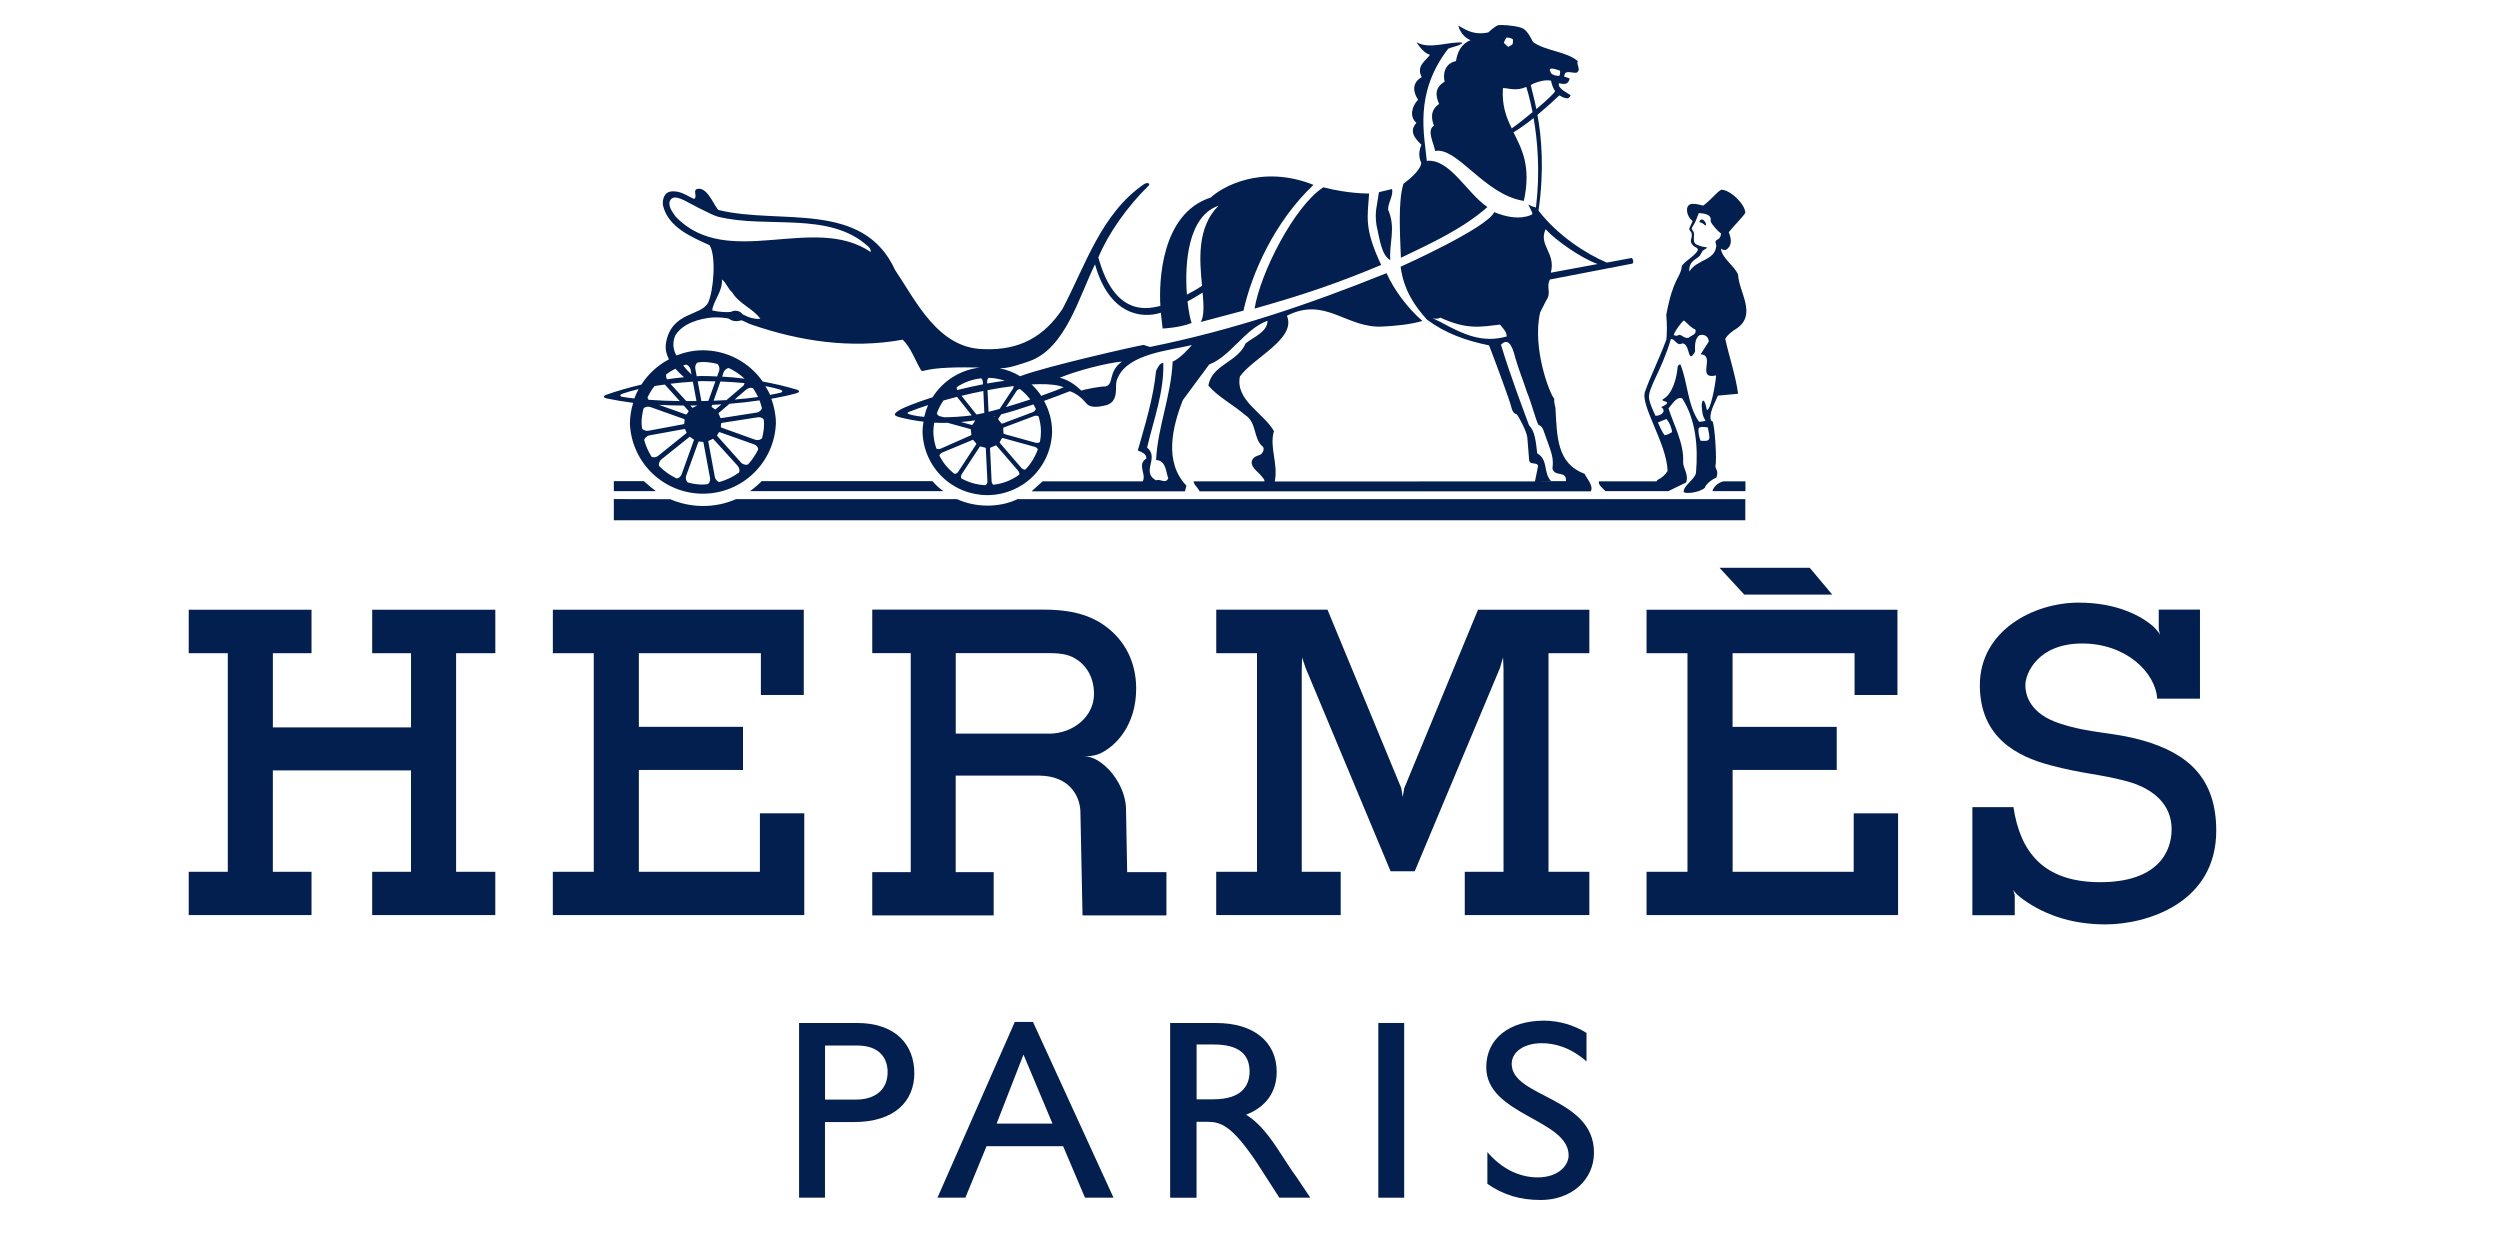
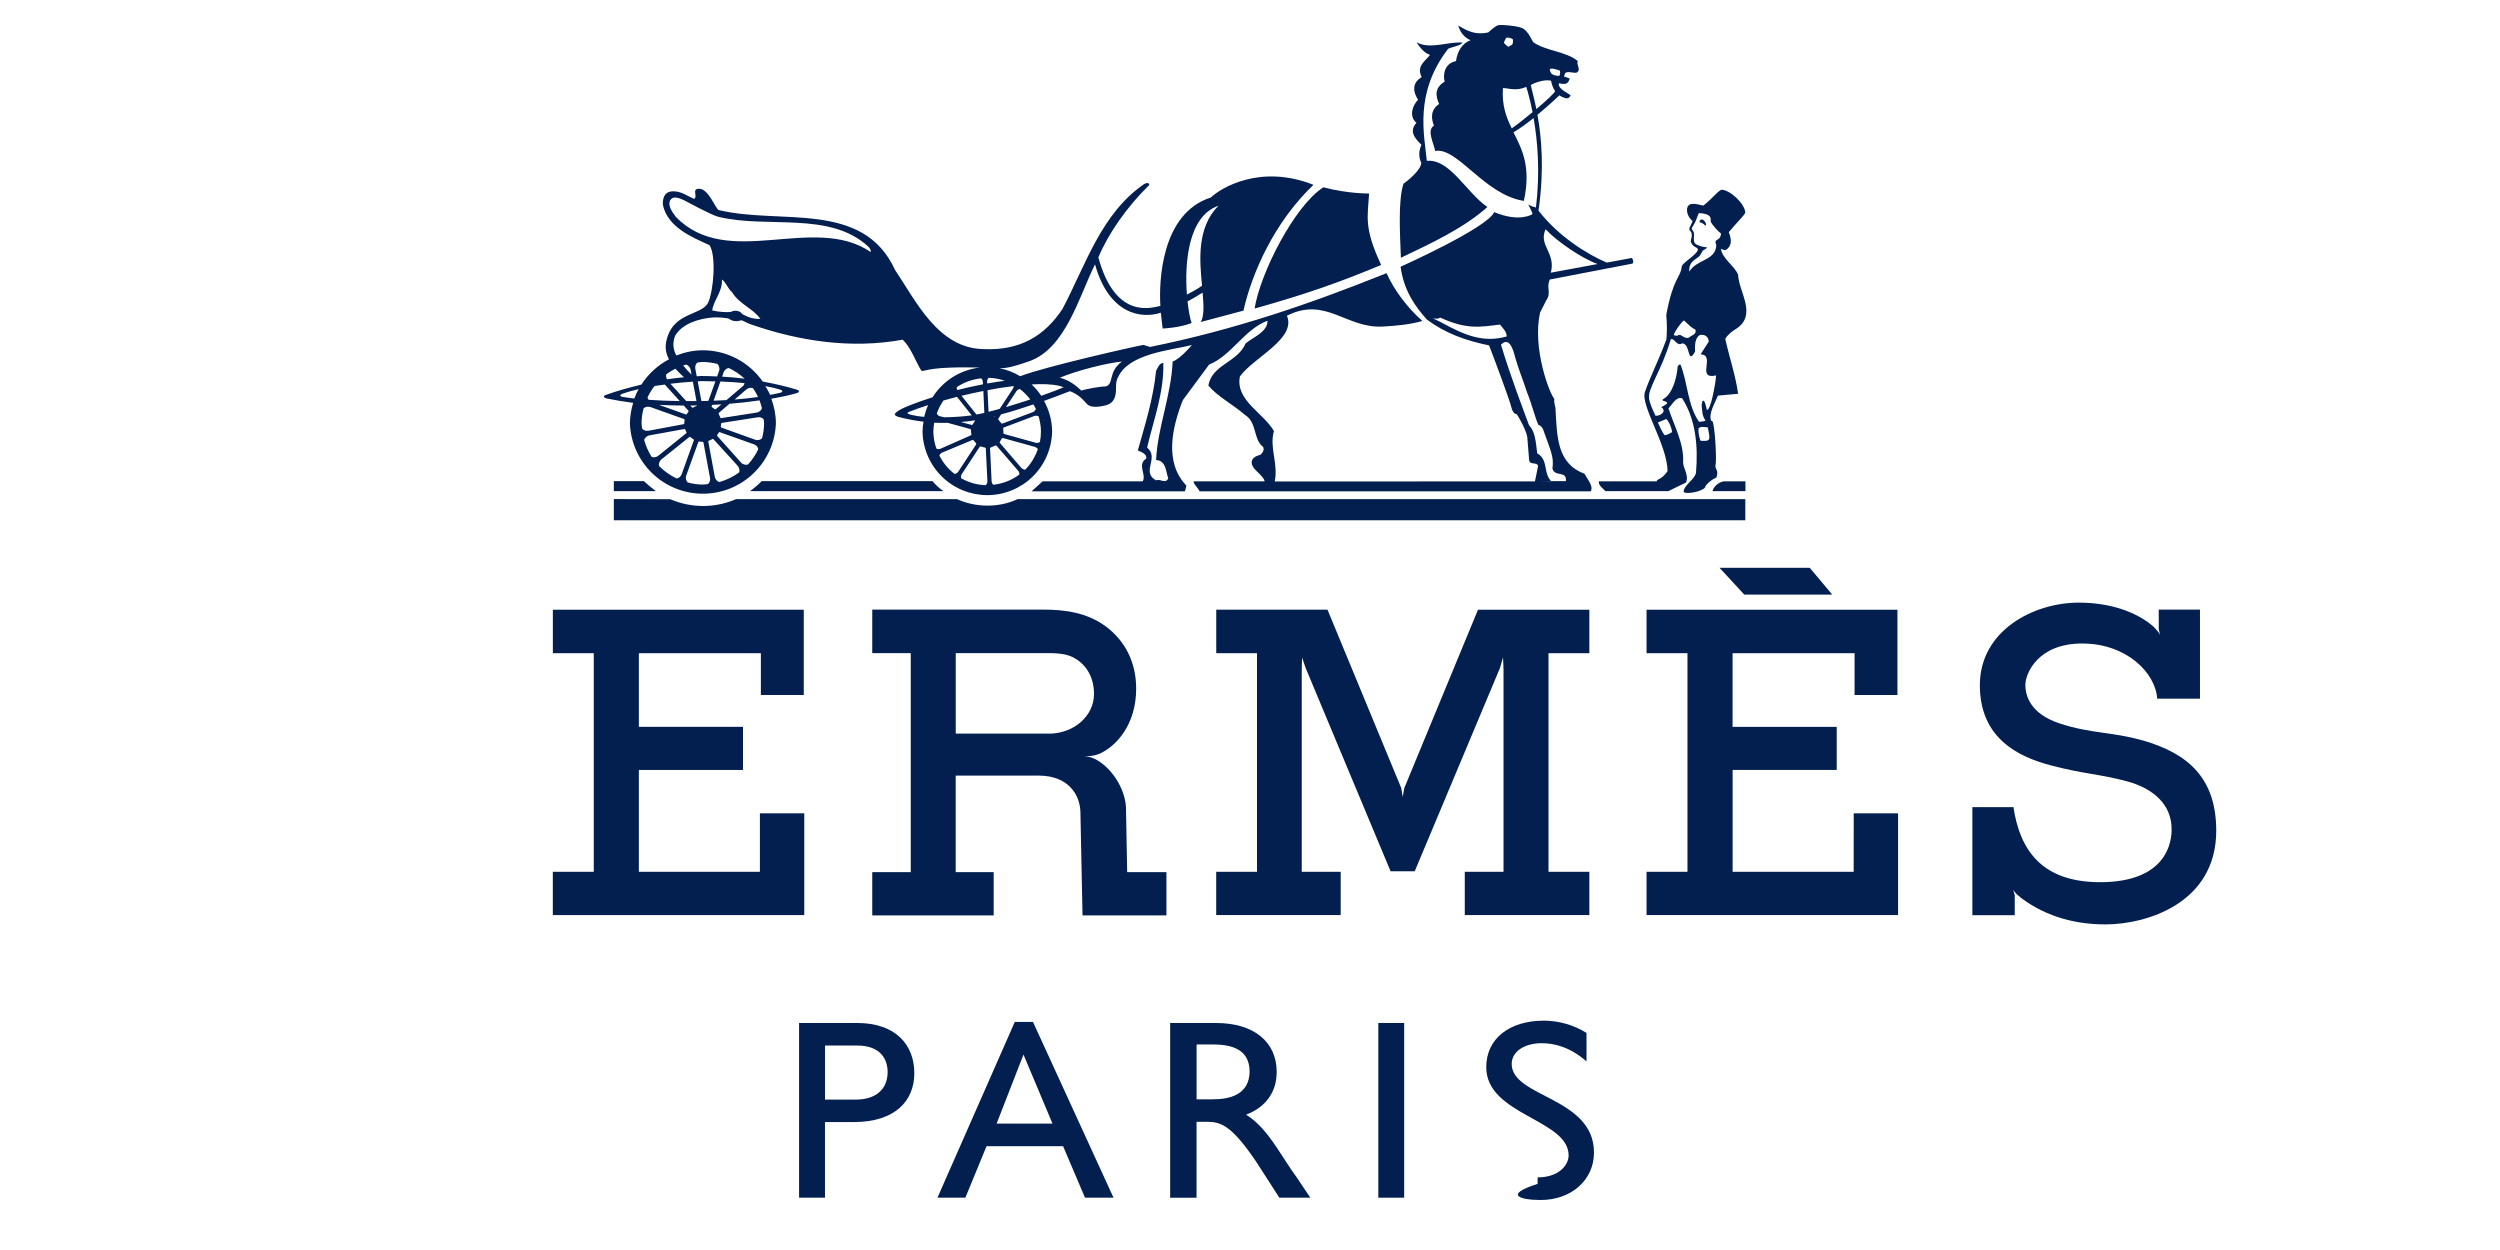
<svg xmlns="http://www.w3.org/2000/svg" width="100" height="50" viewBox="0 0 100 50" fill="none">
  <path d="M46.806 40.921V47.91H47.862V44.873H48.302C48.841 44.873 49.28 45.037 50.249 46.471L51.174 47.908H52.413L51.869 47.096C51.733 46.909 51.602 46.718 51.477 46.524C50.916 45.654 50.508 45.007 49.843 44.587C50.627 44.29 51.068 43.684 51.068 42.877C51.068 41.668 50.141 40.921 48.658 40.921H46.806ZM47.864 41.779H48.541C49.563 41.779 49.971 42.179 49.983 42.835C49.991 43.423 49.672 43.971 48.541 43.971L48.539 43.974H47.864L47.864 41.779Z" fill="#021F50" />
  <path d="M40.592 40.877L37.499 47.906H38.615L39.462 45.847H42.524L43.399 47.906H44.54L41.319 40.877H40.592ZM40.94 42.183L42.1 44.945H39.864L40.94 42.183Z" fill="#021F50" />
  <path d="M31.963 40.919V47.908H32.999V44.883H34.146C35.815 44.883 36.573 44.025 36.573 42.927C36.573 41.82 35.854 40.919 34.282 40.919H31.963ZM33.001 41.821H34.284C35.224 41.821 35.505 42.373 35.505 42.883C35.505 43.583 35.014 43.983 34.243 43.983H34.24H33.001L33.001 41.821Z" fill="#021F50" />
-   <path d="M60.468 42.559C60.468 42.065 60.971 41.728 61.672 41.728C62.189 41.728 62.815 41.892 63.46 42.456V41.316C62.95 40.999 62.362 40.83 61.762 40.826C60.366 40.826 59.45 41.551 59.45 42.69C59.45 44.606 62.745 44.77 62.745 46.216C62.745 46.604 62.354 47.095 61.505 47.095C60.755 47.095 60.054 46.735 59.495 46.084V47.354C60.132 47.794 60.799 48 61.627 48C62.855 48 63.759 47.199 63.759 46.104C63.763 43.88 60.468 43.902 60.468 42.559Z" fill="#021F50" />
+   <path d="M60.468 42.559C60.468 42.065 60.971 41.728 61.672 41.728C62.189 41.728 62.815 41.892 63.46 42.456V41.316C62.95 40.999 62.362 40.83 61.762 40.826C60.366 40.826 59.45 41.551 59.45 42.69C59.45 44.606 62.745 44.77 62.745 46.216C62.745 46.604 62.354 47.095 61.505 47.095V47.354C60.132 47.794 60.799 48 61.627 48C62.855 48 63.759 47.199 63.759 46.104C63.763 43.88 60.468 43.902 60.468 42.559Z" fill="#021F50" />
  <path d="M55.133 40.919H56.167V47.908H55.133V40.919Z" fill="#021F50" />
  <path d="M58.591 34.872V36.603H63.574V34.872H61.94V26.128H63.574V24.389H59.12L56.17 31.527L56.109 31.878L56.05 31.522L53.1 24.388H48.65V26.127H50.28V34.871H48.648V36.602H53.628V34.872H52.07V26.831L52.082 26.3L52.227 26.723L55.623 34.85H56.589L59.998 26.721L60.122 26.293L60.141 26.775V34.872" fill="#021F50" />
  <path d="M85.712 29.619C84.483 29.268 83.616 29.348 82.367 28.931C81.239 28.553 81.015 27.859 81.015 27.4C81.015 26.938 81.513 25.74 83.286 25.74C85.061 25.74 86.222 26.913 86.287 27.946L86.294 27.942V27.946H87.999V24.385H86.35V25.161L86.401 25.403C86.39 25.368 86.343 25.27 86.169 25.097C86.166 25.094 86.166 25.091 86.166 25.088C85.643 24.618 84.647 24.105 83.148 24.105C81.332 24.105 79.194 25.231 79.194 27.408C79.194 29.529 80.726 30.27 82.026 30.613C83.328 30.959 83.992 30.959 85.078 31.252C86.162 31.546 86.865 32.2 86.865 33.168C86.865 34.085 86.3 35.287 84.006 35.287C81.709 35.287 80.801 34.048 80.536 32.276L80.517 32.284H78.895V36.607H80.59V35.798L80.585 35.792L80.524 35.578C80.524 35.578 80.585 35.723 80.778 35.857L80.794 35.88C81.652 36.539 82.778 36.976 84.221 36.976C85.832 36.976 88.65 36.15 88.65 33.223C88.645 31.129 87.533 30.142 85.712 29.617V29.619Z" fill="#021F50" />
  <path d="M68.782 22.713L69.772 23.785H73.29L72.391 22.713H68.782ZM65.862 24.389V26.129H67.499V34.872H65.862V36.603H75.923V32.533H74.149L74.147 34.872H69.305V30.798H73.469V29.074H69.303V26.129H74.183V27.8H75.898V24.389H65.862Z" fill="#021F50" />
  <path d="M32.171 32.533H30.396V34.872H25.554V30.798H29.72V29.073H25.554V26.128H30.435V27.799H32.151V24.389H22.114V26.128H23.751V34.872H22.113V36.603H32.171" fill="#021F50" />
-   <path d="M14.887 26.128H16.441V29.097H10.915V26.128H12.461V24.389H7.549V26.128H9.112V34.872H7.549V36.603H12.461V34.872H10.914V30.815H16.44V34.872H14.887V36.603H19.812V34.872H18.244V26.128H19.813V24.389H14.888" fill="#021F50" />
  <path d="M34.89 24.384V26.125H36.43V34.886H34.89V36.617H39.747V34.884H38.228V31.025H41.586C42.744 31.039 43.192 31.801 43.216 32.455L43.301 36.615H46.657V34.886H45.087L45.041 32.377C45.041 31.66 44.561 30.814 43.904 30.417C43.744 30.319 43.563 30.261 43.376 30.245C43.536 30.254 43.752 30.242 43.955 30.158C43.962 30.155 43.968 30.153 43.975 30.153C44.641 29.857 45.447 28.997 45.447 27.545C45.447 26.472 44.987 25.606 44.203 25.036C43.469 24.505 42.599 24.384 41.731 24.384L34.89 24.384ZM38.23 26.125H41.749C42.113 26.125 42.568 26.112 42.922 26.292C43.354 26.512 43.76 26.985 43.76 27.759C43.76 28.652 42.941 29.347 41.949 29.347V29.345H38.23V26.125Z" fill="#021F50" />
  <path d="M37.297 19.246H30.462C30.439 19.293 30.126 19.563 29.999 19.645H37.732C37.572 19.53 37.426 19.396 37.297 19.246Z" fill="#021F50" />
  <path d="M24.553 20.811H69.812V19.965H40.703C39.959 20.32 39.016 20.303 38.28 19.965H29.442C28.607 20.332 27.646 20.329 26.809 19.968L24.553 19.963V20.809V20.811Z" fill="#021F50" />
  <path d="M69.819 19.253H68.945C68.702 19.3 68.522 19.506 68.502 19.645H69.818V19.252L69.819 19.253Z" fill="#021F50" />
  <path d="M24.553 19.246V19.645H26.233C26.067 19.52 25.907 19.387 25.754 19.246H24.553Z" fill="#021F50" />
  <path d="M60.108 1.001C60.018 0.999 59.949 1.001 59.915 1.012C59.782 1.059 59.527 1.299 59.527 1.299C59.006 1.408 58.692 1.239 58.333 1.021C58.333 1.021 58.41 1.433 58.82 1.607C58.458 1.755 58.298 2.061 58.239 2.444C57.741 2.546 57.722 3.041 57.787 3.266C57.379 3.51 57.42 3.832 57.564 4.159C57.2 4.404 57.254 4.758 57.358 5.027C57.052 5.215 57.359 5.736 57.406 6.041C58.284 5.86 59.38 7.798 60.955 8.036C61.251 6.653 60.88 5.976 60.539 5.293C60.795 5.144 61.072 4.938 61.343 4.722C61.5 5.597 61.613 6.865 61.437 8.314C61.425 8.302 61.414 8.294 61.407 8.282C61.308 8.282 61.209 8.215 61.129 8.183C61.145 8.23 61.326 8.518 61.29 8.571C61.29 8.571 60.78 8.909 59.768 8.484C59.498 9.116 56.024 10.669 56.024 10.669C56.153 11.628 56.61 12.266 57.08 12.786C57.826 13.338 58.622 13.621 59.563 13.816C59.761 14.326 60.398 16.025 60.456 16.297C60.52 16.57 60.672 16.571 60.672 16.571C60.763 16.693 61.059 17.234 61.092 17.493L61.166 18.409C61.197 18.619 61.472 18.46 61.524 18.639L61.398 19.256L50.99 19.259C51.136 18.53 50.765 17.892 50.958 17.243C50.539 16.515 49.404 16.012 49.597 15.056C50.149 14.294 51.864 13.55 51.477 12.629C53.036 11.838 53.858 13.159 55.335 13.061C55.85 13.033 56.425 12.977 56.896 12.838C56.313 12.333 55.755 11.59 55.462 10.926C52.366 12.172 49.356 13.198 46 13.878L45.74 13.796C45.485 13.834 41.788 14.667 40.807 15.049C40.55 14.894 40.268 14.785 39.974 14.727H40.059C40.373 14.727 40.853 14.559 41.193 14.441C42.629 13.916 43.157 11.873 43.801 10.573C44.365 12.594 45.674 12.759 46.434 12.508L46.505 13.141C46.505 13.141 47.168 13.118 47.666 12.919C47.616 12.799 47.548 12.477 47.501 12.056C47.803 11.899 47.967 11.784 48.105 11.704C48.146 12.184 48.175 12.636 48.031 12.88L49.739 12.425C50.068 10.948 50.961 8.893 52.539 7.394C50.42 6.551 48.834 7.515 48.431 7.901C46.436 8.538 46.355 11.29 46.415 12.237C46.07 12.305 44.62 12.808 43.934 10.297C44.333 9.334 45.093 8.261 45.945 7.426C46.019 7.363 45.931 7.266 45.761 7.366C44.049 8.541 43.422 10.61 42.501 12.356C41.78 13.441 40.806 14.028 39.345 13.965C37.521 13.937 36.639 12.035 35.803 10.8C34.522 7.995 31.208 9.001 28.745 8.401C28.607 8.331 28.334 7.519 27.941 7.55C27.663 7.571 27.924 7.86 27.765 7.956C27.456 7.827 27.195 7.6 26.807 7.664C26.564 7.714 26.498 7.971 26.516 8.199C26.71 9.09 27.666 9.482 28.38 9.806C28.654 10.215 28.55 11.628 28.322 12.113C28.029 12.654 26.874 12.46 26.642 13.699C26.598 13.951 26.654 14.168 26.757 14.374C26.308 14.61 25.929 14.958 25.655 15.384C25.165 15.502 24.685 15.635 24.239 15.795C24.121 15.837 24.123 15.904 24.276 15.94C24.618 16.01 24.971 16.069 25.327 16.114C25.245 16.379 25.201 16.654 25.196 16.931C25.223 17.687 25.542 18.403 26.087 18.929C26.631 19.454 27.358 19.748 28.115 19.748C28.871 19.749 29.599 19.456 30.143 18.93C30.688 18.405 31.008 17.69 31.036 16.933C31.036 16.588 30.965 16.259 30.854 15.951C31.19 15.892 31.521 15.823 31.846 15.733C31.999 15.692 31.991 15.623 31.871 15.586C31.439 15.453 30.978 15.349 30.508 15.262C30.24 14.877 29.882 14.562 29.466 14.344C29.05 14.126 28.588 14.012 28.118 14.011C27.742 14.011 27.387 14.089 27.06 14.218C27.055 14.216 27.051 14.209 27.048 14.206C26.982 14.087 26.944 13.953 26.937 13.816C26.931 13.679 26.956 13.542 27.012 13.417C27.309 12.933 27.969 12.744 28.511 12.698C28.693 12.689 29.129 12.709 29.176 12.76C29.282 12.845 29.464 12.877 29.658 12.809C29.844 12.879 29.892 12.933 30.104 12.999C31.965 13.634 34.026 13.969 36.108 13.587C36.434 13.895 36.615 14.436 36.843 14.81C36.904 14.904 36.976 14.74 38.002 14.705C38.364 14.69 38.809 14.693 39.196 14.702C38.397 14.794 37.71 15.242 37.302 15.891C36.66 16.096 36.166 16.29 35.98 16.403C35.752 16.541 35.71 16.617 35.98 16.688C36.307 16.774 36.623 16.828 36.94 16.867C36.918 16.996 36.901 17.129 36.901 17.264C36.914 17.942 37.193 18.589 37.677 19.064C38.162 19.539 38.813 19.805 39.492 19.805C40.171 19.805 40.822 19.539 41.307 19.064C41.791 18.589 42.07 17.942 42.084 17.264C42.084 16.817 41.961 16.402 41.762 16.036C42.089 15.918 42.431 15.789 42.795 15.648C43.077 15.75 43.27 15.918 43.472 16.153C43.637 16.339 44.009 16.267 44.23 16.213C44.588 16.119 44.643 15.833 44.641 15.508C44.641 15.36 44.648 15.214 44.719 15.097C45.138 14.142 46.815 14.014 47.675 13.802C47.675 13.802 47.225 14.344 46.906 14.463C46.842 15.858 46.308 17.072 46.243 18.402C46.648 18.419 46.632 18.874 46.73 19.132C46.617 19.377 46.42 19.133 46.243 19.215C45.627 18.874 46.388 18.324 45.885 17.902C46.143 16.786 46.567 15.697 46.532 14.514C46.371 14.53 46.31 14.708 46.243 14.838C46.129 15.958 45.804 16.98 45.513 18.017C45.642 18.081 45.87 18.145 45.855 18.34C45.465 18.584 45.87 18.974 45.708 19.252H41.705L41.262 19.654H47.398L47.457 19.426C46.552 18.486 46.893 17.076 47.313 16.006L48.366 14.581C49.242 14.24 49.777 13.17 50.701 12.829C50.701 13.284 50.132 13.479 49.824 13.738C49.502 14.5 48.48 14.579 48.334 15.423C48.722 15.877 49.304 16.169 49.792 16.591C50.295 16.9 50.113 17.548 50.519 17.872C50.585 17.97 50.52 18.115 50.405 18.196C49.978 18.298 49.991 18.587 50.248 18.827C50.413 18.98 50.6 19.179 50.579 19.254H47.746C47.746 19.383 47.863 19.433 47.987 19.654H63.631C63.748 19.433 63.492 19.171 63.383 18.953C62.278 18.536 62.284 17.493 62.219 16.341C62.231 16.294 62.157 16.184 62.169 15.946C62.004 15.791 61.276 13.943 61.606 12.496L61.847 12.021C62.074 11.696 61.833 11.521 61.994 11.181L65.293 10.545C65.352 10.515 65.335 10.379 65.272 10.318L64.272 10.504C63.476 10.169 62.309 9.429 61.54 8.424C61.778 6.795 61.66 5.474 61.498 4.593C61.98 4.193 62.373 3.815 62.373 3.815C62.706 4.015 62.777 3.921 62.823 3.813C62.77 3.751 62.278 3.542 62.359 3.328C62.671 3.41 62.74 3.314 62.789 3.14L62.568 3.062H62.561L62.598 2.945C62.661 2.816 62.953 2.939 63.066 2.906C63.263 2.786 63.044 2.604 63.11 2.442C62.651 2.054 61.825 2.043 61.324 1.682C61.169 1.393 61.105 1.272 60.943 1.154C60.818 1.066 60.377 1.007 60.108 1.001ZM60.303 1.503C60.376 1.505 60.472 1.541 60.502 1.563C60.541 1.592 60.509 1.711 60.507 1.751C60.507 1.791 60.328 1.875 60.328 1.875C60.328 1.875 60.16 1.745 60.163 1.705L60.153 1.703C60.181 1.637 60.213 1.572 60.25 1.51C60.256 1.508 60.265 1.507 60.273 1.506C60.282 1.504 60.292 1.503 60.303 1.503ZM62.05 2.743C62.133 2.733 62.302 2.797 62.375 2.816C62.425 2.828 62.407 2.933 62.382 3.027C62.26 3.053 62.069 2.987 62.043 2.922C62.008 2.852 61.959 2.778 62.026 2.747C62.033 2.745 62.042 2.744 62.05 2.743ZM61.87 3.213C61.934 3.211 61.994 3.216 62.043 3.229C62.066 3.367 62.122 3.525 62.203 3.643C62.201 3.706 61.855 4.025 61.455 4.363C61.356 3.873 61.256 3.538 61.232 3.404C61.356 3.316 61.644 3.221 61.87 3.213ZM61.051 3.475C61.051 3.475 61.178 3.858 61.303 4.485C60.998 4.74 60.682 4.989 60.47 5.135C60.249 4.688 60.07 4.214 60.117 3.523C60.331 3.52 60.641 3.661 61.051 3.475ZM27.014 7.901C27.13 7.904 27.263 7.965 27.354 8.006C27.477 8.071 28.448 8.595 28.713 8.667C30.675 9.156 33.155 8.435 34.711 9.845C34.787 9.916 34.844 9.984 34.828 10.081C32.544 8.525 29.104 10.825 27.03 8.67C26.884 8.475 26.669 8.178 26.835 7.974C26.881 7.918 26.945 7.899 27.014 7.901ZM48.738 8.229C47.871 9.101 47.981 10.404 48.082 11.429C47.882 11.575 47.636 11.695 47.476 11.785C47.382 10.527 47.517 8.652 48.738 8.229ZM61.825 9.17C62.248 9.632 63.258 10.332 63.904 10.561L62.033 10.908C62.245 10.114 61.524 9.812 61.825 9.17ZM28.876 11.183H28.878C29.04 11.281 29.103 11.54 29.282 11.686C29.573 12.172 30.124 12.335 30.416 12.756C30.317 12.763 30.218 12.755 30.122 12.733C29.932 12.695 29.857 12.64 29.697 12.57C29.613 12.432 29.401 12.386 29.234 12.476C29.101 12.499 28.732 12.48 28.488 12.416C28.535 12.026 28.911 11.653 28.876 11.183ZM57.608 12.703C58.669 13.192 59.205 13.079 60 12.983C60.114 13.129 60.268 13.264 60.268 13.458C59.296 13.734 58.541 13.377 57.665 12.905L57.667 12.902C56.998 12.566 57.414 12.849 57.608 12.703ZM60.245 13.678C60.386 13.681 60.505 13.876 60.612 14.314C60.762 14.829 60.942 15.255 61.078 15.685C61.26 16.117 61.397 16.692 61.535 16.995C61.535 16.995 61.658 17.018 61.726 17.181C62.067 18.133 62.155 18.286 62.098 18.74C62.18 19.096 62.681 18.805 62.635 19.245H61.572L62.04 19.24C61.718 18.899 61.945 18.394 61.489 18.134C61.427 17.619 61.398 17.255 61.161 17.009C60.973 16.497 60.426 15.072 60.039 13.789C60.112 13.716 60.181 13.677 60.245 13.678ZM44.88 14.461C44.306 14.875 44.576 15.362 44.221 15.46C44.091 15.441 43.369 15.573 43.257 15.625C43.013 15.398 42.765 15.207 42.391 15.108C43.102 14.817 44.231 14.527 44.88 14.461ZM28.084 14.479C28.092 14.479 28.1 14.479 28.109 14.479C28.313 14.479 28.508 14.511 28.699 14.558V14.56C28.742 14.592 28.802 14.718 28.765 14.835L28.685 15.058C28.468 15.049 28.253 15.037 28.035 15.04C27.979 15.04 27.925 15.051 27.868 15.051L27.813 14.751C27.792 14.612 27.856 14.523 27.905 14.5C27.966 14.495 28.024 14.482 28.084 14.479ZM27.443 14.583C27.496 14.589 27.598 14.669 27.625 14.789L27.659 14.98C27.539 14.869 27.428 14.749 27.328 14.62L27.443 14.583ZM29.151 14.723C29.155 14.723 29.157 14.725 29.16 14.725C29.388 14.835 29.6 14.976 29.785 15.148C29.486 15.109 29.186 15.081 28.885 15.065L28.944 14.895C28.993 14.77 29.096 14.722 29.151 14.723ZM27.016 14.748C27.117 14.863 27.234 14.977 27.361 15.09C27.133 15.111 26.906 15.137 26.681 15.173C26.634 15.081 26.632 14.997 26.658 14.966C26.77 14.884 26.889 14.812 27.016 14.748ZM39.474 15.108C39.479 15.108 39.484 15.108 39.49 15.108L39.517 15.111H39.465C39.467 15.111 39.471 15.109 39.474 15.108ZM39.556 15.113C39.78 15.119 39.992 15.162 40.192 15.23C39.957 15.261 39.725 15.298 39.487 15.34L39.485 15.258C39.483 15.208 39.519 15.121 39.556 15.113ZM39.239 15.134H39.244C39.279 15.148 39.313 15.223 39.313 15.269L39.32 15.372C38.967 15.441 38.621 15.517 38.289 15.602C38.268 15.559 38.258 15.506 38.276 15.483C38.557 15.291 38.887 15.174 39.239 15.134ZM28.042 15.244C28.236 15.244 28.426 15.251 28.616 15.255L28.336 16.034H28.334C28.241 16.036 28.152 16.041 28.061 16.043H28.056L27.909 15.255C27.956 15.253 27.997 15.247 28.042 15.244ZM28.816 15.26C29.152 15.272 29.478 15.294 29.782 15.324C29.768 15.365 29.756 15.408 29.723 15.441H29.72L29.059 16.004C28.89 16.015 28.718 16.022 28.545 16.029L28.816 15.26ZM27.714 15.267L27.859 16.043C27.724 16.045 27.588 16.045 27.45 16.043L26.817 15.35C27.108 15.314 27.405 15.287 27.714 15.267ZM41.565 15.366C41.982 15.36 42.322 15.398 42.545 15.49C42.422 15.548 42.093 15.676 41.65 15.832C41.539 15.665 41.41 15.513 41.264 15.377C41.368 15.371 41.468 15.367 41.565 15.366ZM26.592 15.382L27.191 16.043C26.758 16.039 26.34 16.019 25.944 15.992C25.914 15.95 25.897 15.91 25.905 15.887C25.982 15.727 26.074 15.58 26.181 15.441C26.314 15.418 26.453 15.399 26.592 15.382ZM40.55 15.441C40.547 15.477 40.536 15.512 40.52 15.545L39.988 16.353C39.83 16.4 39.686 16.437 39.542 16.472L39.501 15.607C39.861 15.538 40.213 15.481 40.55 15.441ZM30.613 15.444C30.834 15.486 31.036 15.531 31.208 15.584L31.21 15.586C31.302 15.616 31.333 15.676 31.217 15.708C31.095 15.741 30.945 15.766 30.804 15.795C30.751 15.67 30.681 15.558 30.613 15.444ZM30.026 15.513C30.077 15.51 30.116 15.527 30.131 15.545H30.134C30.206 15.65 30.265 15.764 30.322 15.88C30.028 15.923 29.714 15.955 29.385 15.981L29.851 15.581C29.91 15.534 29.974 15.515 30.026 15.513ZM40.784 15.563C40.79 15.563 40.795 15.562 40.8 15.563C40.953 15.683 41.094 15.822 41.211 15.979C40.894 16.084 40.565 16.185 40.238 16.284L40.663 15.639C40.683 15.605 40.743 15.566 40.784 15.563ZM25.543 15.565C25.478 15.686 25.421 15.811 25.373 15.94C25.205 15.92 25.032 15.9 24.891 15.873C24.771 15.852 24.8 15.784 24.891 15.751C25.074 15.685 25.296 15.624 25.543 15.565ZM39.334 15.639L39.373 16.516C39.255 16.544 39.158 16.562 39.058 16.58L38.461 15.832C38.751 15.761 39.042 15.696 39.334 15.639ZM38.28 15.873L38.868 16.614L38.84 16.619C38.459 16.666 38.103 16.688 37.766 16.692L37.589 16.647V16.649C37.542 16.635 37.472 16.572 37.474 16.532C37.541 16.349 37.627 16.176 37.738 16.02C37.915 15.969 38.098 15.92 38.28 15.873ZM30.381 16.015C30.42 16.115 30.448 16.217 30.476 16.323C30.473 16.38 30.394 16.479 30.273 16.502L28.85 16.724C28.842 16.726 28.833 16.724 28.826 16.72C28.818 16.716 28.812 16.709 28.809 16.701C28.794 16.652 28.774 16.605 28.749 16.559C28.738 16.544 28.743 16.529 28.756 16.513L29.179 16.151C29.583 16.12 29.984 16.074 30.381 16.015ZM28.857 16.176L28.634 16.364C28.623 16.376 28.603 16.381 28.589 16.369C28.556 16.34 28.521 16.314 28.483 16.293C28.464 16.284 28.46 16.269 28.467 16.249L28.485 16.194L28.857 16.176ZM41.338 16.176C41.372 16.234 41.406 16.293 41.434 16.353C41.434 16.394 41.37 16.459 41.326 16.477L41.409 16.449L40.089 16.945C40.075 16.951 40.055 16.934 40.045 16.922C40.016 16.882 39.985 16.844 39.951 16.807C39.936 16.796 39.925 16.762 39.931 16.748L40.045 16.575C40.447 16.47 40.879 16.334 41.338 16.176ZM26.36 16.194C26.689 16.213 27.019 16.222 27.349 16.222L27.53 16.422C27.542 16.433 27.548 16.46 27.537 16.474C27.508 16.509 27.497 16.52 27.473 16.564C27.465 16.58 27.444 16.582 27.425 16.575L26.36 16.194ZM37.125 16.203C37.058 16.354 37.007 16.512 36.967 16.674C36.769 16.659 36.572 16.626 36.379 16.575V16.573C36.264 16.538 36.292 16.504 36.361 16.474C36.593 16.383 36.853 16.291 37.125 16.203ZM27.875 16.217V16.22C27.871 16.224 27.873 16.233 27.866 16.236C27.817 16.253 27.77 16.277 27.726 16.304C27.709 16.316 27.691 16.308 27.68 16.295L27.613 16.222C27.7 16.22 27.789 16.221 27.875 16.217ZM25.905 16.268C25.941 16.265 25.978 16.269 26.015 16.281L27.358 16.761C27.374 16.766 27.389 16.783 27.386 16.8C27.377 16.844 27.373 16.889 27.372 16.933C27.372 16.952 27.359 16.962 27.342 16.968L25.937 17.23C25.799 17.249 25.703 17.182 25.683 17.135C25.677 17.065 25.662 16.999 25.662 16.929C25.662 16.725 25.693 16.529 25.742 16.339C25.761 16.309 25.827 16.274 25.905 16.268ZM41.425 16.628C41.469 16.625 41.522 16.634 41.544 16.656C41.599 16.848 41.638 17.048 41.638 17.259C41.638 17.4 41.623 17.542 41.597 17.677C41.573 17.71 41.48 17.723 41.434 17.712L40.16 17.358C40.145 17.355 40.137 17.329 40.137 17.312C40.137 17.311 40.137 17.311 40.137 17.31C40.137 17.309 40.137 17.308 40.137 17.307C40.137 17.307 40.137 17.306 40.137 17.305C40.137 17.304 40.137 17.303 40.137 17.303C40.137 17.302 40.137 17.301 40.137 17.3C40.137 17.3 40.137 17.299 40.137 17.298C40.137 17.297 40.137 17.296 40.137 17.296C40.137 17.295 40.137 17.294 40.137 17.293C40.137 17.293 40.137 17.292 40.137 17.291C40.137 17.29 40.137 17.289 40.137 17.289C40.137 17.288 40.137 17.287 40.137 17.286C40.137 17.285 40.137 17.285 40.137 17.284C40.137 17.283 40.137 17.282 40.137 17.282C40.137 17.281 40.137 17.28 40.137 17.279C40.137 17.278 40.137 17.278 40.137 17.277C40.137 17.276 40.137 17.275 40.137 17.274C40.136 17.274 40.136 17.273 40.135 17.272C40.135 17.271 40.135 17.271 40.135 17.27C40.135 17.269 40.135 17.268 40.135 17.267C40.135 17.267 40.135 17.266 40.135 17.265C40.135 17.264 40.135 17.264 40.135 17.263C40.135 17.262 40.135 17.261 40.135 17.26C40.135 17.26 40.135 17.259 40.135 17.258C40.135 17.257 40.135 17.256 40.135 17.256C40.135 17.255 40.135 17.254 40.135 17.253C40.135 17.253 40.135 17.252 40.135 17.251C40.135 17.25 40.135 17.249 40.135 17.249C40.135 17.248 40.135 17.247 40.135 17.246C40.135 17.245 40.135 17.245 40.135 17.244C40.135 17.243 40.135 17.242 40.135 17.242C40.135 17.241 40.135 17.24 40.135 17.239C40.135 17.238 40.135 17.238 40.135 17.237C40.135 17.236 40.135 17.235 40.135 17.235C40.135 17.234 40.135 17.233 40.135 17.232C40.135 17.231 40.135 17.231 40.135 17.23C40.134 17.227 40.133 17.225 40.132 17.223C40.132 17.222 40.132 17.221 40.132 17.221C40.132 17.22 40.132 17.219 40.132 17.218C40.132 17.217 40.132 17.217 40.132 17.216C40.132 17.215 40.132 17.214 40.132 17.213C40.132 17.213 40.132 17.212 40.132 17.211C40.132 17.21 40.132 17.21 40.132 17.209C40.132 17.208 40.132 17.207 40.132 17.206C40.132 17.206 40.132 17.205 40.132 17.204C40.132 17.203 40.132 17.203 40.132 17.202C40.132 17.199 40.131 17.197 40.13 17.195C40.13 17.194 40.13 17.193 40.13 17.192C40.13 17.192 40.13 17.191 40.13 17.19C40.13 17.189 40.13 17.189 40.13 17.188C40.13 17.187 40.13 17.186 40.13 17.185C40.13 17.185 40.13 17.184 40.13 17.183C40.13 17.182 40.13 17.181 40.13 17.181C40.13 17.18 40.13 17.179 40.13 17.178C40.129 17.178 40.128 17.177 40.128 17.176C40.128 17.175 40.128 17.174 40.128 17.174C40.128 17.173 40.128 17.172 40.128 17.171C40.128 17.171 40.128 17.17 40.128 17.169C40.128 17.168 40.128 17.167 40.128 17.167C40.128 17.166 40.128 17.165 40.128 17.164C40.128 17.163 40.128 17.163 40.128 17.162C40.124 17.145 40.132 17.109 40.146 17.102L41.386 16.635C41.397 16.631 41.41 16.629 41.425 16.628ZM39.797 16.646L39.793 16.653C39.786 16.665 39.756 16.666 39.74 16.66L39.797 16.646ZM30.333 16.69C30.459 16.683 30.538 16.744 30.551 16.789C30.554 16.836 30.563 16.884 30.563 16.931C30.563 17.134 30.533 17.331 30.485 17.521H30.482C30.464 17.566 30.342 17.632 30.216 17.592L28.86 17.105C28.844 17.101 28.83 17.082 28.832 17.064C28.839 17.02 28.843 16.998 28.843 16.949C28.843 16.931 28.861 16.921 28.878 16.915L30.308 16.692C30.317 16.691 30.325 16.691 30.333 16.69ZM39.001 16.814C38.998 16.822 39.001 16.83 38.996 16.837C38.968 16.877 38.943 16.919 38.92 16.963C38.913 16.979 38.885 17 38.868 16.998L38.438 16.881C38.621 16.862 38.808 16.847 39.001 16.814ZM37.373 16.908C37.547 16.918 37.726 16.916 37.906 16.913L38.817 17.163C38.829 17.166 38.838 17.192 38.838 17.209C38.838 17.244 38.846 17.337 38.856 17.379C38.856 17.395 38.843 17.41 38.829 17.415L37.612 17.953C37.567 17.97 37.481 17.969 37.454 17.939C37.378 17.722 37.338 17.494 37.334 17.264C37.334 17.142 37.35 17.024 37.369 16.91L37.373 16.908ZM27.372 17.161C27.381 17.159 27.389 17.16 27.397 17.165C27.404 17.169 27.41 17.175 27.413 17.184C27.427 17.224 27.433 17.242 27.459 17.285C27.468 17.301 27.463 17.316 27.448 17.331L26.334 18.228C26.215 18.319 26.086 18.298 26.057 18.262C25.93 18.057 25.832 17.834 25.767 17.601C25.772 17.549 25.853 17.442 25.974 17.415L27.372 17.161ZM28.77 17.285C28.778 17.283 28.787 17.285 28.795 17.289L30.159 17.773C30.3 17.829 30.336 17.94 30.324 17.985C30.218 18.201 30.082 18.401 29.92 18.579H29.915C29.872 18.606 29.733 18.596 29.645 18.506L28.694 17.443C28.683 17.431 28.677 17.408 28.69 17.392C28.714 17.364 28.735 17.334 28.752 17.301C28.756 17.292 28.762 17.287 28.77 17.285ZM27.59 17.473C27.599 17.472 27.605 17.475 27.613 17.482C27.645 17.511 27.697 17.548 27.739 17.572C27.757 17.581 27.762 17.596 27.753 17.617L27.271 18.958C27.219 19.093 27.11 19.146 27.062 19.137C26.803 19.014 26.567 18.847 26.364 18.643C26.34 18.601 26.359 18.456 26.456 18.375L27.567 17.486C27.573 17.478 27.582 17.474 27.59 17.473ZM40.107 17.521C40.11 17.521 40.112 17.521 40.114 17.521L41.395 17.875C41.435 17.886 41.5 17.93 41.514 17.969C41.405 18.274 41.238 18.555 41.014 18.781C40.979 18.802 40.891 18.757 40.858 18.721L39.992 17.714C39.981 17.704 39.99 17.679 39.999 17.663C40.023 17.629 40.043 17.593 40.061 17.555C40.069 17.542 40.09 17.524 40.107 17.521ZM28.508 17.555C28.521 17.553 28.534 17.562 28.543 17.572L29.5 18.625C29.594 18.736 29.591 18.862 29.56 18.901C29.325 19.072 29.059 19.201 28.772 19.282C28.721 19.275 28.621 19.195 28.593 19.077L28.334 17.675C28.329 17.657 28.337 17.634 28.355 17.627C28.404 17.611 28.451 17.589 28.494 17.562C28.498 17.559 28.504 17.556 28.508 17.555ZM38.914 17.594C38.926 17.597 38.941 17.611 38.948 17.62C38.969 17.646 38.999 17.684 39.028 17.714C39.042 17.726 39.056 17.759 39.049 17.771L38.319 18.884C38.293 18.924 38.214 18.965 38.177 18.953C37.925 18.759 37.721 18.51 37.578 18.226H37.575C37.575 18.186 37.64 18.125 37.681 18.106L38.902 17.597C38.905 17.595 38.91 17.593 38.914 17.594ZM27.964 17.659C27.966 17.659 27.969 17.661 27.971 17.661C28.015 17.669 28.054 17.673 28.104 17.673C28.124 17.673 28.135 17.688 28.139 17.707L28.401 19.112C28.422 19.247 28.36 19.336 28.313 19.364C28.247 19.369 28.182 19.383 28.113 19.383C27.905 19.383 27.708 19.351 27.517 19.3H27.514C27.47 19.273 27.408 19.154 27.445 19.034L27.932 17.686C27.936 17.671 27.949 17.659 27.964 17.659ZM39.83 17.819C39.842 17.819 39.853 17.82 39.859 17.826L40.729 18.834C40.759 18.871 40.789 18.951 40.768 18.985L40.766 18.988C40.473 19.207 40.121 19.345 39.738 19.39C39.7 19.378 39.666 19.301 39.664 19.254L39.602 17.93C39.6 17.916 39.625 17.901 39.639 17.895C39.672 17.884 39.761 17.848 39.797 17.826C39.804 17.822 39.817 17.82 39.83 17.819ZM39.205 17.861C39.217 17.858 39.232 17.86 39.242 17.863C39.272 17.872 39.343 17.892 39.384 17.898C39.401 17.898 39.432 17.921 39.432 17.936L39.497 19.266C39.499 19.313 39.46 19.394 39.421 19.406L39.423 19.408C39.071 19.396 38.743 19.296 38.452 19.135C38.429 19.102 38.437 19.015 38.464 18.976L39.189 17.87C39.192 17.866 39.198 17.862 39.205 17.861ZM29.851 18.653H29.854C29.852 18.654 29.852 18.656 29.851 18.657H29.849C29.85 18.656 29.85 18.654 29.851 18.653ZM38.291 19.045L38.301 19.05L38.298 19.052L38.296 19.05C38.295 19.049 38.293 19.046 38.291 19.045Z" fill="#021F50" />
  <path d="M59.496 8.282C58.65 7.699 57.994 6.343 57.072 6.434C56.982 5.435 56.546 3.739 57.926 1.951C58.105 1.868 58.396 1.837 58.509 1.706C57.945 1.647 57.202 1.996 56.664 1.691C56.664 1.691 56.913 2.126 57.202 2.191C57.012 2.45 56.643 2.635 56.867 3.085C56.406 3.359 56.58 3.769 56.722 3.99C56.492 4.227 56.352 4.654 56.658 4.913C56.282 5.317 56.748 5.659 56.858 5.795C56.667 6.198 56.851 6.509 56.851 6.509C56.843 6.8 56.326 7.215 56.14 7.349C55.916 8.03 56.002 9.402 56.036 10.31C57.294 9.709 58.528 9.136 59.496 8.282Z" fill="#021F50" />
  <path d="M50.184 12.342C52.194 11.778 53.581 11.296 55.246 10.597C54.553 9.116 54.705 8.688 54.764 7.741C54.764 7.741 53.918 7.753 52.934 7.492C51.768 8.244 50.407 10.937 50.184 12.342Z" fill="#021F50" />
-   <path d="M55.611 10.403C55.561 9.71 55.846 9.122 55.523 8.382C55.527 8.076 55.74 7.841 55.683 7.559L55.158 7.686C55.078 8.269 54.981 8.461 55.06 9.01C55.199 9.639 55.269 10.211 55.61 10.404L55.611 10.403Z" fill="#021F50" />
  <path d="M68.029 8.791C67.979 8.832 67.963 8.888 68.003 8.896C68.078 8.91 68.12 8.936 68.207 9.016C68.254 9.04 68.243 8.967 68.231 8.927C68.184 8.814 68.085 8.746 68.031 8.791H68.029Z" fill="#021F50" />
  <path d="M68.852 7.589C68.647 7.701 68.511 7.931 68.135 8.222C68.124 8.237 67.683 8.07 67.55 8.211C67.421 8.316 67.466 8.657 67.704 8.842C67.674 8.932 67.647 8.967 67.598 9.076C67.572 9.13 67.559 9.189 67.594 9.221C67.671 9.291 67.699 9.399 67.644 9.567C67.585 9.746 67.785 9.879 67.855 9.905C67.867 9.908 67.891 9.932 67.915 9.962C67.941 10.16 67.27 10.514 67.27 10.667C67.217 11.129 66.93 11.085 66.65 12.602C66.685 12.97 66.681 13.294 66.655 13.584C66.312 14.492 66.031 15.015 65.799 15.671C65.606 16.212 66.686 17.776 66.703 18.843C66.468 19.196 66.282 19.146 66.267 19.252H63.955C63.926 19.408 64.109 19.523 64.215 19.644H66.737L67.442 19.3C67.567 18.994 67.316 18.725 67.325 18.478C67.367 17.742 66.956 17.01 66.74 16.337C66.881 16.187 67.057 15.843 67.288 15.935C67.829 16.776 67.931 17.849 67.839 18.919C67.784 19.183 67.334 19.425 67.348 19.674C67.356 19.761 67.946 19.724 68.19 19.516C68.234 19.344 68.552 19.132 68.654 19.107C68.767 18.784 68.591 18.795 68.62 18.6C68.676 18.465 68.599 17.007 68.498 16.851C68.46 16.827 68.448 16.827 68.445 16.83C68.332 16.541 68.608 16.099 68.718 15.825L69.524 15.751C69.428 15.034 69.172 14.29 69.01 13.555C69.109 13.383 69.287 13.248 69.451 13.15C70.3 12.59 69.552 11.686 69.524 10.988C69.379 10.626 68.881 10.343 68.835 9.944C68.939 10.024 69.017 9.991 69.04 9.997C69.283 9.83 69.271 9.589 69.15 9.287C69.519 8.848 69.745 8.647 69.813 8.507C69.79 8.139 69.198 7.589 68.852 7.589ZM67.954 8.525C68.544 8.549 68.412 8.811 68.427 8.858C68.474 8.985 68.721 9.257 68.842 9.342C68.807 9.7 68.527 9.49 68.652 9.815C68.619 10.433 67.884 10.357 67.571 10.864C67.539 10.363 67.98 10.362 68.03 10.157C68.06 10.133 68.088 10.058 68.106 10.031C68.462 9.803 68.216 9.968 67.862 9.781C67.747 9.722 67.745 9.611 67.759 9.455C67.78 9.261 67.7 9.223 67.669 9.161C67.658 9.135 67.713 9.04 67.759 8.973C67.841 8.848 67.915 8.589 67.954 8.525ZM67.357 12.815L67.359 12.818C67.519 12.962 67.687 13.143 67.809 13.174C67.894 13.385 67.635 13.416 67.541 13.515C67.321 13.549 67.237 13.316 67.109 13.421C67.08 13.445 66.949 13.417 66.951 13.392C67.021 13.204 67.217 12.933 67.357 12.815ZM68.062 13.394C68.232 13.386 68.339 13.498 68.351 13.662L68.023 14.174C68.646 14.198 67.822 15.2 68.645 15.017C68.618 15.393 68.418 16.447 68.273 16.394C68.16 15.81 68.067 16.052 68.067 16.224C68.09 16.451 68.086 16.635 68.22 16.819C68.176 16.866 68.008 16.861 67.961 16.871C67.496 16.207 67.514 15.298 67.215 14.576C67.164 14.574 67.102 14.633 67.105 14.686C67.069 15.121 66.9 15.749 66.542 15.956C66.319 16.087 67.033 16.009 66.448 16.284C66.671 16.432 66.466 16.633 66.221 16.633C66.099 16.373 66.003 16.156 65.966 15.967C65.886 15.539 66.454 14.871 66.832 13.568C66.987 13.514 67.067 13.871 67.288 13.734C67.629 13.742 67.485 14.63 67.802 14.066C67.795 13.817 67.789 13.536 67.986 13.403C68.013 13.397 68.038 13.395 68.062 13.394ZM66.657 16.759C66.763 16.877 66.867 17.094 66.882 17.287C66.806 17.328 66.701 17.4 66.584 17.409C66.499 17.31 66.368 17.022 66.315 16.899L66.657 16.759ZM68.08 17.078C68.163 17.074 68.252 17.098 68.308 17.09C68.417 17.595 68.442 17.664 68.02 17.629V17.627C67.965 17.482 67.919 17.278 67.947 17.126C67.982 17.092 68.031 17.08 68.08 17.078Z" fill="#021F50" />
</svg>